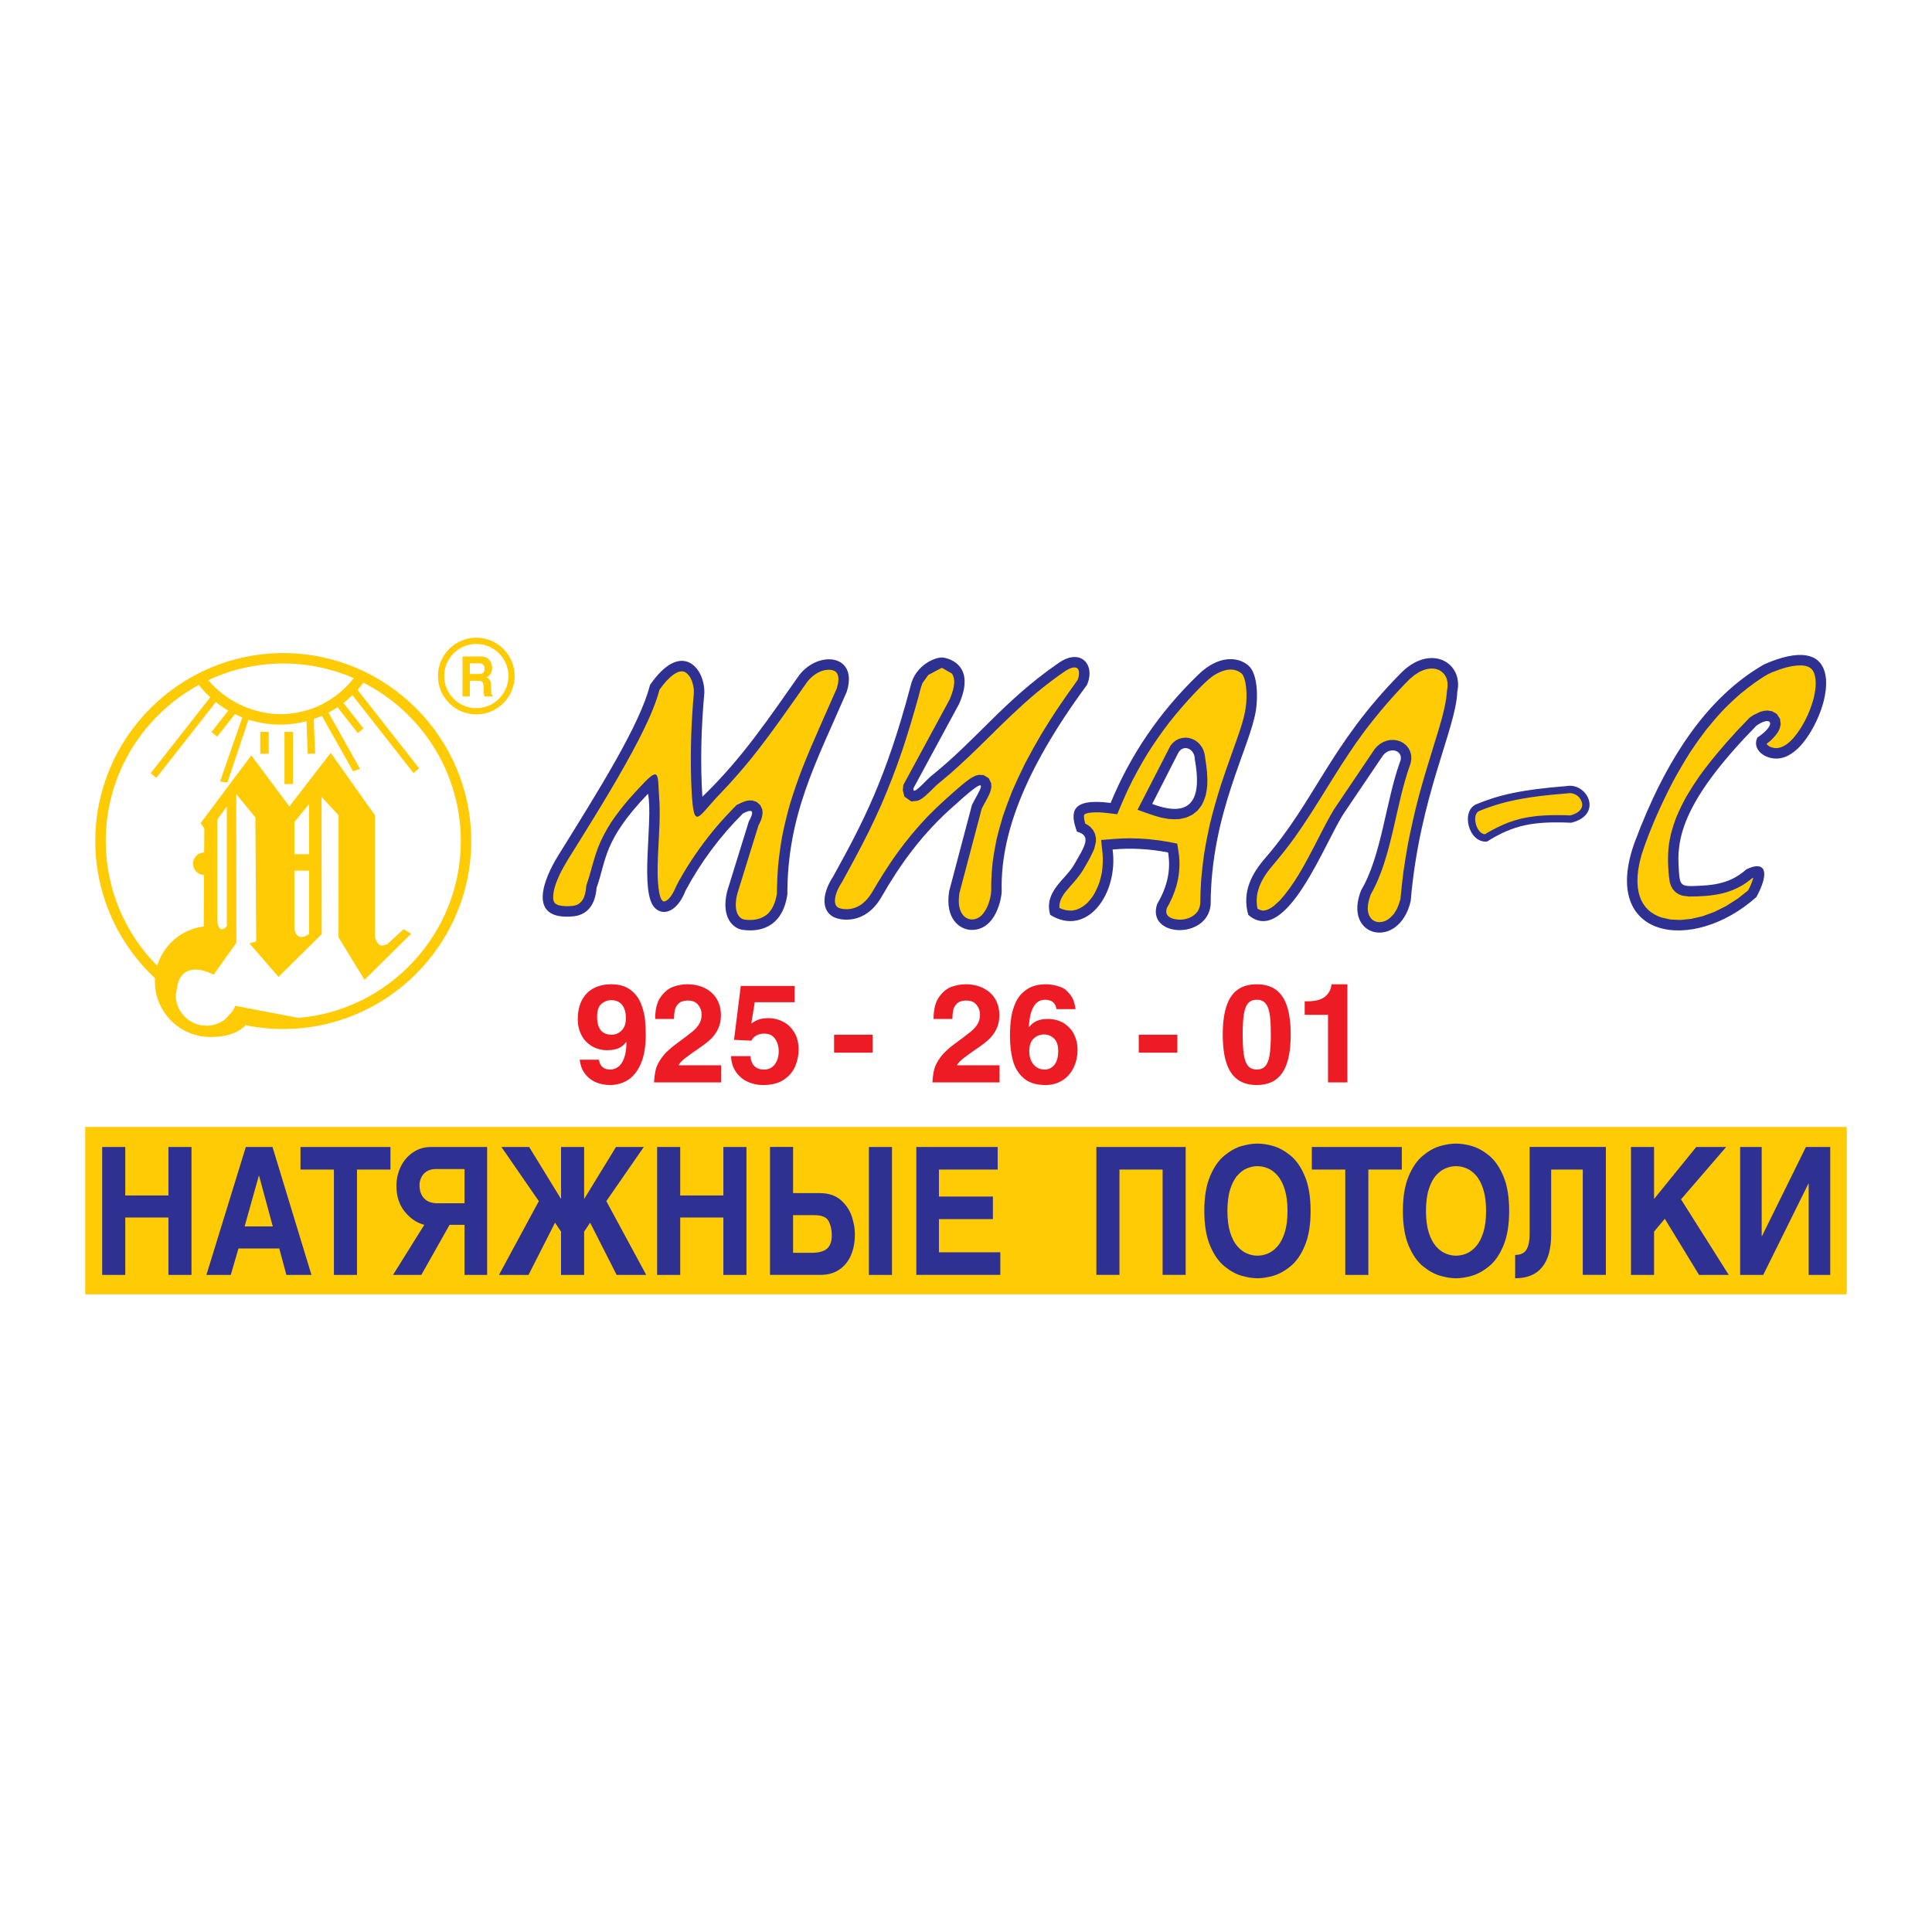
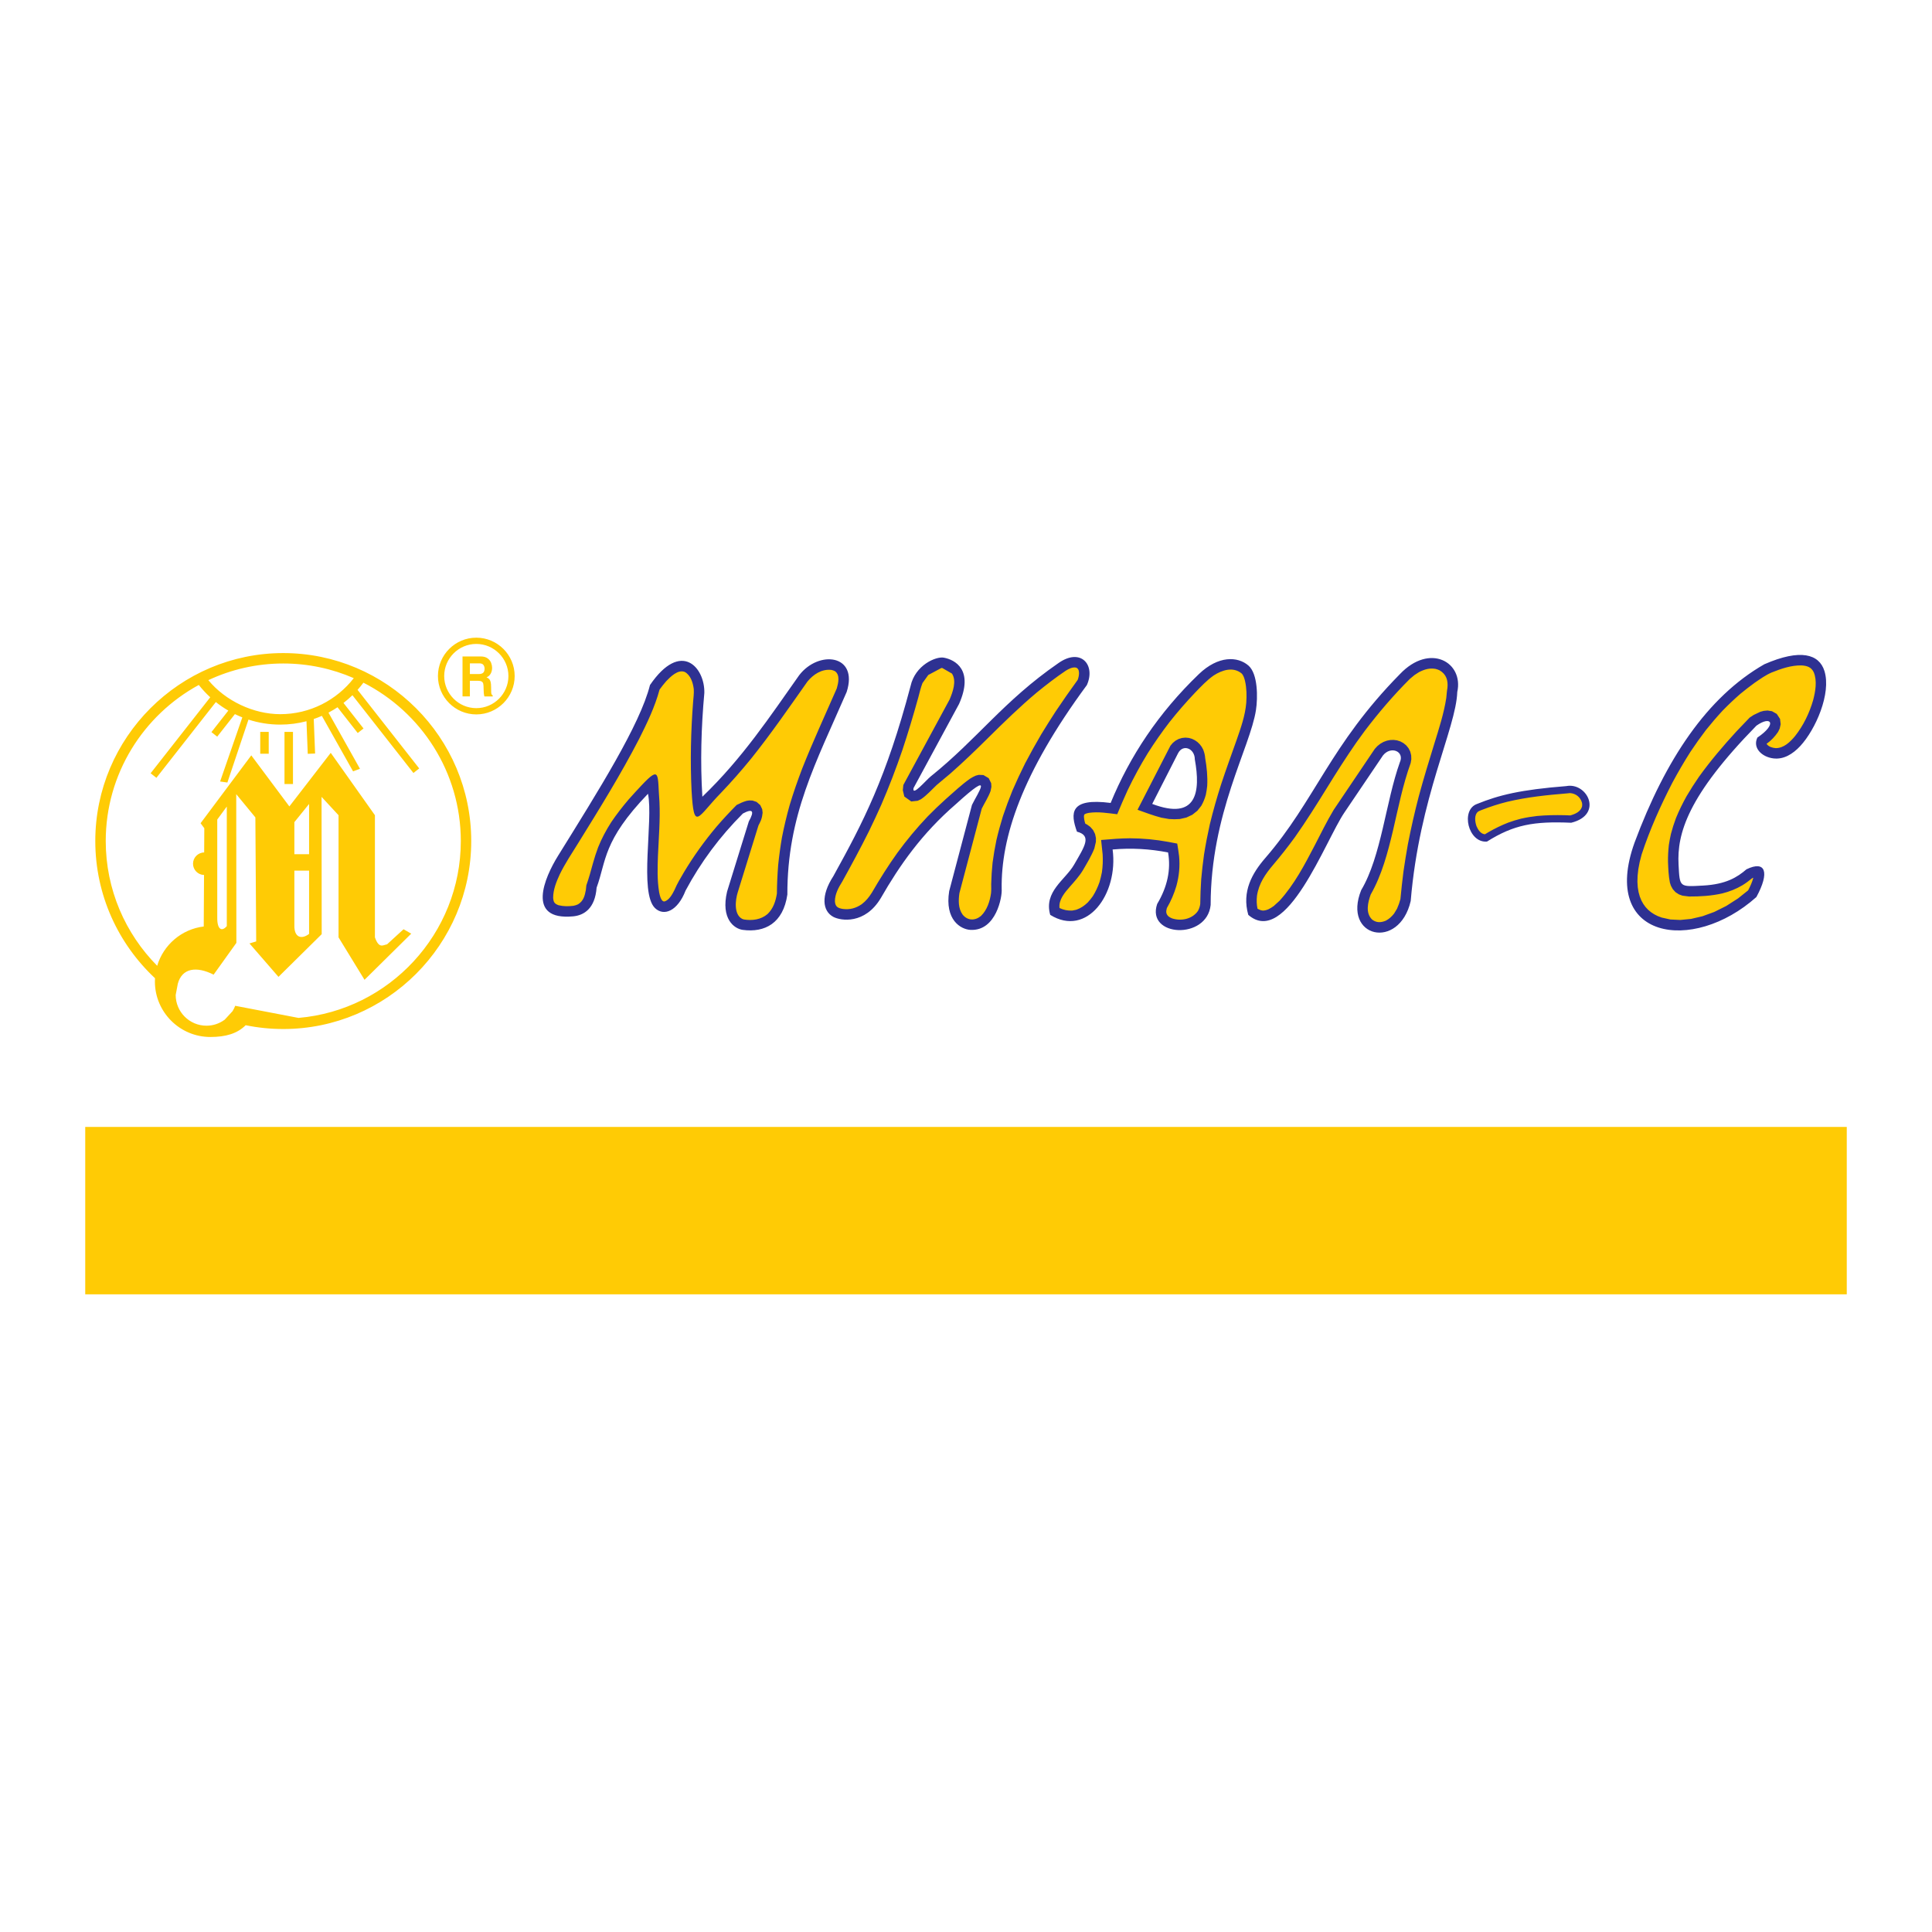
<svg xmlns="http://www.w3.org/2000/svg" version="1.0" id="Layer_1" x="0px" y="0px" width="192.756px" height="192.756px" viewBox="0 0 192.756 192.756" enable-background="new 0 0 192.756 192.756" xml:space="preserve">
  <g>
-     <polygon fill-rule="evenodd" clip-rule="evenodd" fill="#FFFFFF" points="0,0 192.756,0 192.756,192.756 0,192.756 0,0  " />
    <path fill-rule="evenodd" clip-rule="evenodd" fill="#2E3192" d="M175.334,73.588c2.01-1.35,1.385-2.239-0.098-1.186   c-6.857,7.004-7.93,10.775-7.766,13.856c0.121,2.29,0.066,2.225,2.455,2.094c2.273-0.125,3.398-0.823,4.322-1.622   c1.91-0.922,2.338,0.296,0.988,2.767c-6.375,5.699-15.629,4.216-12.154-5.435c3.08-8.276,7.229-14.518,12.943-17.787   c3.627-1.586,5.475-1.008,6,0.668c0.701,2.247-0.887,5.849-2.414,7.492c-0.754,0.809-1.662,1.358-2.684,1.23   C175.775,75.522,174.838,74.62,175.334,73.588L175.334,73.588z M156.758,82.086c-3.723-0.165-5.732,0.198-8.4,1.877   c-1.877,0.165-2.668-3.162-0.988-3.755c2.191-0.889,4.332-1.416,8.895-1.778C158.369,78.022,159.998,81.289,156.758,82.086   L156.758,82.086z M139.662,67.264c2.998-3.162,6.391-1.186,5.73,1.779c-0.127,3.661-3.781,10.471-4.645,20.85   c-1.152,4.974-6.852,3.656-4.939-1.087c2.008-3.37,2.445-8.804,3.854-12.747c0.496-1.087-0.889-1.68-1.68-0.692l-3.852,5.702   c-1.896,2.788-5.795,13.5-9.588,10.208c-0.662-2.333,0.387-4.158,1.689-5.664C131.213,79.86,132.699,74.337,139.662,67.264   L139.662,67.264z M111.006,84.754c1.844-0.165,3.688-0.066,5.533,0.296c0.297,1.713-0.066,3.425-1.088,5.139   c-1.119,3.293,4.975,3.623,5.336,0.099c-0.002-9.144,3.941-15.684,4.52-19.444c0.188-1.222,0.205-3.616-0.752-4.443   c-1.059-0.917-2.992-1.023-4.953,0.863c-4.018,3.862-6.883,8.194-8.793,12.846c-4.098-0.532-4.025,1.018-3.361,2.866   c1.521,0.401,0.752,1.487-0.287,3.293c-0.877,1.524-3.043,2.675-2.381,5.007C108.436,93.549,111.598,89.201,111.006,84.754   L111.006,84.754z M119.207,75.762c0-1.087-1.186-1.581-1.68-0.593l-2.57,5.039C119.404,81.889,119.801,79.023,119.207,75.762   L119.207,75.762z M70.075,79.49c-0.214-3.451-0.116-6.902,0.197-10.354c0.061-2.541-2.324-5.321-5.423-0.789   c-0.993,3.96-5.15,10.556-9.178,17.045c-1.336,2.153-3.232,6.478,1.515,6.032c1.062-0.1,2.178-0.757,2.338-2.863   c0.981-2.675,0.592-4.647,5.127-9.368c0.542,2.68-0.896,9.869,0.699,11.407c0.87,0.839,2.246,0.328,3.048-1.743   c1.512-2.827,3.418-5.391,5.719-7.691c0.986-0.526,1.183-0.263,0.592,0.789c-0.723,2.333-1.446,4.667-2.169,7.001   c-0.643,2.722,0.713,3.704,1.564,3.818c2.201,0.294,4.031-0.66,4.451-3.522c-0.013-7.921,2.851-13.145,5.917-20.214   c1.208-3.755-2.786-4.2-4.733-1.677C76.824,71.48,74.081,75.643,70.075,79.49L70.075,79.49z M91.143,78.628   c1.515-2.8,3.03-5.6,4.545-8.399c1.498-3.396-0.401-4.409-1.532-4.615c-0.772-0.141-2.85,0.74-3.31,2.836   c-2.417,9.137-4.723,13.58-7.708,18.973c-1.254,1.927-1.089,3.467,0,4.052c0.745,0.4,3.162,0.773,4.744-1.878   c1.86-3.237,4.066-6.416,7.51-9.388c3.9-3.55,2.178-1.128,1.581,0.099c-0.757,2.866-1.515,5.731-2.272,8.597   c-0.462,2.879,1.156,3.821,2.123,3.87c2.577,0.13,3.18-3.335,3.114-4.067c-0.082-5.138,1.992-11.528,8.498-20.356   c0.906-2.009-0.609-3.788-2.865-2.174c-5.443,3.761-8.027,7.523-12.71,11.284C92.375,77.85,90.982,79.523,91.143,78.628   L91.143,78.628z" />
    <polygon fill-rule="evenodd" clip-rule="evenodd" fill="#FFCB05" points="8.504,112.434 184.252,112.434 184.252,129.135    8.504,129.135 8.504,112.434  " />
-     <path fill-rule="evenodd" clip-rule="evenodd" fill="#2E3192" d="M12.497,121.473v5.724h-2.303v-12.763h2.303v4.838h4.306v-4.838   h2.303v12.763h-2.303v-5.724H12.497L12.497,121.473z M23.023,127.196h-2.429l3.932-12.763h2.662l3.886,12.763h-2.502l-0.71-2.634   h-4.07L23.023,127.196L23.023,127.196z M24.406,122.361h2.81l-1.365-5.045H25.82L24.406,122.361L24.406,122.361z M35.617,127.196   h-2.303v-10.508h-3.335v-2.255h8.976v2.255h-3.338V127.196L35.617,127.196z M48.602,127.196h-2.257v-4.995h-1.491l-2.815,4.995   h-2.825l3.117-4.995c-0.753-0.195-1.406-0.637-1.955-1.324c-0.551-0.684-0.825-1.54-0.825-2.568c0-0.675,0.144-1.312,0.43-1.907   c0.285-0.593,0.692-1.069,1.22-1.429c0.527-0.357,1.135-0.539,1.824-0.539h5.577V127.196L48.602,127.196z M46.345,120.051v-3.416   h-2.877c-0.363,0-0.668,0.083-0.912,0.246c-0.243,0.163-0.42,0.367-0.533,0.613c-0.113,0.249-0.169,0.495-0.169,0.743   c0,0.555,0.151,0.996,0.457,1.321c0.305,0.329,0.748,0.492,1.327,0.492H46.345L46.345,120.051z M55.975,127.196v-4.319l-0.6-0.889   l-2.644,5.208h-2.948l3.976-7.359l-3.732-5.403h2.767l3.182,5.19v-5.19h2.303v5.19l3.179-5.19h2.772l-3.738,5.403l3.981,7.359   h-2.951l-2.646-5.208l-0.597,0.889v4.319H55.975L55.975,127.196z M67.865,121.473v5.724h-2.303v-12.763h2.303v4.838h4.306v-4.838   h2.303v12.763h-2.303v-5.724H67.865L67.865,121.473z M79.126,119.038h2.644c0.902,0,1.614,0.236,2.142,0.713   c0.525,0.478,0.886,1.025,1.084,1.65c0.197,0.625,0.297,1.194,0.297,1.707c0,0.826-0.136,1.549-0.41,2.168   c-0.274,0.616-0.671,1.09-1.186,1.422c-0.518,0.332-1.127,0.498-1.83,0.498h-5.044v-12.763h2.303V119.038L79.126,119.038z    M88.994,127.196h-2.303v-12.763h2.303V127.196L88.994,127.196z M79.126,121.238v3.757h1.829c0.717,0,1.235-0.14,1.555-0.415   c0.32-0.278,0.479-0.726,0.479-1.345c0-0.521-0.103-0.986-0.308-1.39c-0.205-0.405-0.679-0.607-1.417-0.607H79.126L79.126,121.238z    M99.537,116.688h-5.858v2.69h5.383v2.254h-5.383v3.309h6.124v2.255h-8.38v-12.763h8.115V116.688L99.537,116.688z M111.688,116.688   v10.508h-2.303v-12.763h8.912v12.763h-2.303v-10.508H111.688L111.688,116.688z M125.459,114.097c0.488,0,1.016,0.083,1.582,0.245   c0.566,0.163,1.137,0.478,1.709,0.942c0.574,0.468,1.053,1.155,1.434,2.067c0.383,0.913,0.574,2.068,0.574,3.467   c0,1.393-0.191,2.547-0.574,3.46c-0.381,0.912-0.863,1.603-1.439,2.067c-0.576,0.469-1.15,0.782-1.719,0.945   c-0.57,0.163-1.094,0.242-1.566,0.242c-0.475,0-0.998-0.082-1.572-0.245c-0.57-0.163-1.146-0.48-1.723-0.948   s-1.057-1.158-1.438-2.067s-0.572-2.062-0.572-3.454c0-1.398,0.191-2.551,0.572-3.461c0.381-0.909,0.861-1.6,1.432-2.067   c0.574-0.468,1.146-0.785,1.715-0.948C124.443,114.18,124.971,114.097,125.459,114.097L125.459,114.097z M125.455,125.279   c0.346,0,0.689-0.071,1.035-0.21c0.344-0.14,0.666-0.383,0.963-0.72c0.301-0.341,0.541-0.803,0.725-1.387   c0.186-0.587,0.277-1.301,0.277-2.145c0-0.848-0.092-1.564-0.277-2.151c-0.184-0.586-0.424-1.048-0.721-1.386   c-0.299-0.341-0.621-0.581-0.967-0.721c-0.346-0.139-0.689-0.21-1.035-0.21c-0.344,0-0.689,0.071-1.035,0.214   c-0.346,0.142-0.668,0.379-0.965,0.717s-0.535,0.8-0.721,1.386c-0.184,0.587-0.275,1.304-0.275,2.151   c0,0.844,0.092,1.558,0.275,2.145c0.186,0.584,0.426,1.046,0.723,1.383c0.297,0.338,0.621,0.578,0.967,0.721   C124.77,125.208,125.111,125.279,125.455,125.279L125.455,125.279z M136.52,127.196h-2.303v-10.508h-3.336v-2.255h8.977v2.255   h-3.338V127.196L136.52,127.196z M145.268,114.097c0.49,0,1.018,0.083,1.584,0.245c0.566,0.163,1.137,0.478,1.709,0.942   c0.574,0.468,1.053,1.155,1.434,2.067c0.383,0.913,0.574,2.068,0.574,3.467c0,1.393-0.191,2.547-0.574,3.46   c-0.381,0.912-0.863,1.603-1.439,2.067c-0.576,0.469-1.15,0.782-1.719,0.945c-0.57,0.163-1.094,0.242-1.568,0.242   c-0.473,0-0.996-0.082-1.57-0.245c-0.57-0.163-1.146-0.48-1.723-0.948s-1.057-1.158-1.438-2.067s-0.572-2.062-0.572-3.454   c0-1.398,0.191-2.551,0.572-3.461c0.381-0.909,0.861-1.6,1.432-2.067c0.574-0.468,1.145-0.785,1.715-0.948   C144.254,114.18,144.781,114.097,145.268,114.097L145.268,114.097z M145.266,125.279c0.346,0,0.689-0.071,1.035-0.21   c0.344-0.14,0.666-0.383,0.963-0.72c0.301-0.341,0.541-0.803,0.725-1.387c0.186-0.587,0.277-1.301,0.277-2.145   c0-0.848-0.092-1.564-0.277-2.151c-0.184-0.586-0.424-1.048-0.723-1.386c-0.297-0.341-0.619-0.581-0.965-0.721   c-0.346-0.139-0.689-0.21-1.035-0.21c-0.344,0-0.689,0.071-1.035,0.214c-0.346,0.142-0.668,0.379-0.965,0.717   s-0.535,0.8-0.721,1.386c-0.184,0.587-0.275,1.304-0.275,2.151c0,0.844,0.092,1.558,0.275,2.145   c0.186,0.584,0.426,1.046,0.723,1.383c0.297,0.338,0.621,0.578,0.967,0.721C144.58,125.208,144.922,125.279,145.266,125.279   L145.266,125.279z M154.76,116.688v6.47c0,1.437-0.299,2.524-0.898,3.265s-1.496,1.11-2.695,1.11v-2.328   c0.553,0,0.932-0.184,1.137-0.548s0.309-0.862,0.309-1.496v-8.728h7.605v12.763h-2.303v-10.508H154.76L154.76,116.688z    M165.025,127.196h-2.303v-12.763h2.303v5.19l4.211-5.19h2.984l-4.504,5.226l4.762,7.537h-2.965l-3.416-5.6l-1.072,1.28V127.196   L165.025,127.196z M175.764,123.321h0.031l4.383-8.888h2.424v12.763h-2.15v-9.101h-0.029l-4.504,9.101h-2.303v-12.763h2.148   V123.321L175.764,123.321z" />
-     <path fill-rule="evenodd" clip-rule="evenodd" fill="#ED1C24" d="M59.574,101.439c0,1.197,0.482,1.795,1.448,1.795   c0.383,0,0.714-0.141,0.997-0.419c0.283-0.277,0.425-0.685,0.425-1.225c0-0.57-0.124-1.013-0.373-1.328   c-0.248-0.317-0.616-0.476-1.103-0.476c-0.349,0-0.668,0.122-0.958,0.363C59.718,100.394,59.574,100.823,59.574,101.439   L59.574,101.439z M57.836,105.728h1.919v0.014c0.104,0.646,0.48,0.967,1.128,0.967c0.288,0,0.554-0.089,0.795-0.269   c0.243-0.177,0.441-0.471,0.59-0.878c0.152-0.406,0.23-0.935,0.232-1.583l-0.03-0.027c-0.368,0.552-0.988,0.827-1.859,0.827   c-0.604,0-1.13-0.138-1.583-0.416c-0.451-0.275-0.795-0.65-1.03-1.117c-0.236-0.469-0.354-0.979-0.354-1.53   c0-0.771,0.143-1.422,0.425-1.951c0.285-0.528,0.678-0.919,1.181-1.176c0.503-0.258,1.08-0.387,1.73-0.387   c0.79,0,1.425,0.182,1.907,0.545c0.48,0.361,0.832,0.813,1.05,1.358c0.218,0.542,0.354,1.066,0.409,1.571   c0.053,0.504,0.081,1.025,0.081,1.559c0,1.19-0.168,2.16-0.501,2.913c-0.333,0.752-0.768,1.292-1.303,1.618   c-0.533,0.324-1.119,0.487-1.756,0.487c-0.547,0-1.041-0.102-1.484-0.306c-0.441-0.204-0.797-0.499-1.064-0.88   C58.052,106.686,57.892,106.24,57.836,105.728L57.836,105.728z M67.24,101.662h-1.875c0-0.965,0.188-1.705,0.565-2.217   c0.377-0.513,0.802-0.849,1.275-1.007c0.473-0.158,0.926-0.237,1.36-0.237c0.476,0,0.915,0.067,1.319,0.202   c0.404,0.136,0.761,0.334,1.069,0.598c0.308,0.265,0.546,0.589,0.719,0.975c0.17,0.384,0.255,0.822,0.255,1.314   c0,0.52-0.097,0.979-0.292,1.374c-0.193,0.397-0.434,0.73-0.724,1.002c-0.287,0.273-0.63,0.543-1.025,0.813   c-0.446,0.311-0.765,0.535-0.956,0.669c-0.19,0.135-0.372,0.269-0.544,0.404s-0.317,0.262-0.432,0.382   c-0.117,0.117-0.202,0.234-0.262,0.349h4.249v1.708h-6.689c0.032-0.516,0.092-0.949,0.181-1.308c0.09-0.359,0.297-0.759,0.619-1.2   c0.321-0.44,0.815-0.9,1.478-1.381c0.751-0.552,1.271-0.944,1.56-1.184c0.287-0.238,0.512-0.494,0.671-0.761   c0.159-0.269,0.239-0.581,0.239-0.938c0-0.365-0.117-0.687-0.35-0.97c-0.232-0.282-0.565-0.425-1.004-0.425   c-0.414,0-0.722,0.095-0.929,0.285c-0.204,0.188-0.335,0.414-0.391,0.671C67.274,101.042,67.244,101.334,67.24,101.662   L67.24,101.662z M75.303,99.992l-0.345,2.125c0.243-0.17,0.489-0.303,0.737-0.397c0.25-0.094,0.588-0.14,1.014-0.14   c0.469,0,0.933,0.112,1.39,0.34c0.455,0.228,0.832,0.576,1.131,1.052c0.296,0.474,0.446,1.062,0.446,1.766   c0,0.528-0.105,1.059-0.317,1.595c-0.214,0.533-0.584,0.988-1.115,1.36c-0.531,0.374-1.241,0.561-2.128,0.561   c-0.528,0-1.032-0.106-1.505-0.319c-0.476-0.214-0.867-0.538-1.174-0.975c-0.306-0.437-0.476-0.965-0.503-1.588h1.928   c0.094,0.892,0.551,1.337,1.367,1.337c0.453,0,0.811-0.172,1.071-0.515c0.26-0.344,0.391-0.783,0.391-1.318   c0-0.48-0.12-0.892-0.361-1.236c-0.239-0.343-0.597-0.515-1.073-0.515c-0.613,0-1.045,0.234-1.296,0.703l-1.726-0.083l0.673-5.377   h5.381v1.625H75.303L75.303,99.992z M87.063,103.234v1.79h-3.847v-1.79H87.063L87.063,103.234z M95.017,101.662h-1.875   c0-0.965,0.189-1.705,0.566-2.217c0.376-0.513,0.802-0.849,1.275-1.007c0.473-0.158,0.926-0.237,1.36-0.237   c0.476,0,0.915,0.067,1.319,0.202c0.405,0.136,0.76,0.334,1.069,0.598c0.307,0.265,0.547,0.589,0.719,0.975   c0.17,0.384,0.256,0.822,0.256,1.314c0,0.52-0.098,0.979-0.293,1.374c-0.193,0.397-0.434,0.73-0.723,1.002   c-0.287,0.273-0.631,0.543-1.026,0.813c-0.446,0.311-0.765,0.535-0.956,0.669c-0.191,0.135-0.373,0.269-0.545,0.404   c-0.172,0.136-0.317,0.262-0.432,0.382c-0.118,0.117-0.203,0.234-0.262,0.349h4.25v1.708h-6.69   c0.032-0.516,0.092-0.949,0.182-1.308c0.09-0.359,0.296-0.759,0.618-1.2c0.322-0.44,0.815-0.9,1.478-1.381   c0.751-0.552,1.271-0.944,1.56-1.184c0.288-0.238,0.513-0.494,0.671-0.761c0.158-0.269,0.238-0.581,0.238-0.938   c0-0.365-0.116-0.687-0.349-0.97c-0.232-0.282-0.565-0.425-1.004-0.425c-0.414,0-0.722,0.095-0.928,0.285   c-0.205,0.188-0.335,0.414-0.391,0.671C95.051,101.042,95.021,101.334,95.017,101.662L95.017,101.662z M107.314,100.681h-1.916   c-0.027-0.287-0.139-0.515-0.324-0.683c-0.188-0.167-0.457-0.252-0.809-0.252c-0.975,0-1.514,0.9-1.615,2.7l0.027,0.029   c0.395-0.542,1.006-0.813,1.836-0.813c0.639,0,1.186,0.145,1.639,0.435c0.453,0.289,0.793,0.666,1.018,1.131   c0.223,0.464,0.336,0.948,0.336,1.454c0,0.703-0.135,1.324-0.404,1.863c-0.27,0.543-0.646,0.961-1.133,1.26   c-0.484,0.299-1.039,0.448-1.662,0.448c-0.926,0-1.652-0.228-2.176-0.683c-0.525-0.457-0.885-1.046-1.078-1.768   c-0.193-0.724-0.289-1.546-0.289-2.472c0-0.594,0.037-1.17,0.111-1.727c0.074-0.556,0.23-1.096,0.473-1.615   c0.24-0.521,0.613-0.949,1.111-1.284c0.502-0.336,1.15-0.504,1.945-0.504c0.162,0,0.373,0.021,0.631,0.064   c0.258,0.042,0.516,0.11,0.768,0.207c0.254,0.095,0.453,0.216,0.6,0.36c0.283,0.276,0.482,0.531,0.602,0.762   C107.125,99.824,107.229,100.187,107.314,100.681L107.314,100.681z M105.578,104.848c0-0.565-0.143-0.979-0.428-1.244   c-0.287-0.264-0.611-0.397-0.979-0.397c-0.41,0-0.758,0.138-1.047,0.414c-0.289,0.275-0.434,0.698-0.434,1.267   c0,0.354,0.064,0.666,0.191,0.944c0.127,0.275,0.305,0.489,0.539,0.646c0.232,0.154,0.502,0.231,0.805,0.231   c0.387,0,0.707-0.153,0.965-0.464C105.449,105.935,105.578,105.468,105.578,104.848L105.578,104.848z M117.461,103.234v1.79h-3.848   v-1.79H117.461L117.461,103.234z M121.994,103.221c0-1.138,0.121-2.08,0.367-2.824c0.244-0.745,0.615-1.296,1.119-1.657   c0.502-0.358,1.135-0.538,1.906-0.538c0.768,0,1.4,0.18,1.902,0.538c0.502,0.361,0.875,0.912,1.119,1.657   c0.246,0.744,0.367,1.687,0.367,2.824c0,1.714-0.275,2.982-0.83,3.803c-0.553,0.82-1.406,1.229-2.559,1.229   c-0.771,0-1.404-0.182-1.906-0.545c-0.504-0.36-0.875-0.915-1.119-1.661C122.115,105.3,121.994,104.357,121.994,103.221   L121.994,103.221z M123.98,103.221c0,0.636,0.021,1.176,0.066,1.615c0.045,0.441,0.121,0.8,0.227,1.075   c0.107,0.278,0.25,0.48,0.428,0.606c0.18,0.127,0.406,0.19,0.686,0.19c0.361,0,0.646-0.114,0.852-0.342   c0.205-0.229,0.348-0.596,0.43-1.099c0.08-0.503,0.121-1.186,0.121-2.047c0-0.671-0.02-1.219-0.064-1.639   c-0.041-0.423-0.117-0.772-0.219-1.046c-0.107-0.273-0.25-0.474-0.432-0.6c-0.178-0.126-0.408-0.19-0.688-0.19   c-0.371,0-0.656,0.112-0.857,0.34c-0.203,0.228-0.346,0.591-0.428,1.089C124.021,101.674,123.98,102.356,123.98,103.221   L123.98,103.221z M130.17,101.249v-1.35h0.275c0.84,0,1.441-0.17,1.809-0.508c0.365-0.34,0.562-0.735,0.586-1.19h1.586v9.79h-1.928   v-6.742H130.17L130.17,101.249z" />
    <path fill-rule="evenodd" clip-rule="evenodd" fill="#FFCB05" d="M166.418,85.995c0.027,0.69,0.051,1.376,0.186,2.057l0.107,0.326   l0.184,0.335l0.275,0.302l0.34,0.22l0.35,0.126l0.652,0.083c1.105,0.007,2.242-0.062,3.324-0.309   c0.715-0.18,1.361-0.433,1.996-0.807c0.348-0.214,0.668-0.449,0.98-0.71l0.115-0.048c-0.107,0.434-0.307,0.869-0.518,1.263   l-1.008,0.804l-1.176,0.754l-1.189,0.592l-1.176,0.429l-1.141,0.267l-1.076,0.106l-0.986-0.047l-0.871-0.193l-0.389-0.147   l-0.354-0.179l-0.322-0.21l-0.287-0.24l-0.256-0.273l-0.223-0.308l-0.193-0.348l-0.158-0.391l-0.123-0.439l-0.08-0.491   l-0.035-0.545l0.018-0.601l0.072-0.656l0.135-0.712l0.199-0.767c0.811-2.469,1.883-4.861,3.074-7.168   c0.562-1.043,1.15-2.054,1.787-3.054c0.496-0.746,1.008-1.467,1.551-2.18c0.535-0.668,1.082-1.307,1.664-1.936   c0.574-0.588,1.158-1.143,1.779-1.683c0.461-0.379,0.928-0.74,1.412-1.092c0.541-0.368,1.096-0.772,1.699-1.029   c0.949-0.38,1.957-0.731,2.994-0.708c0.551,0.041,0.955,0.166,1.209,0.683c0.355,0.862,0.166,1.916-0.061,2.784   c-0.377,1.3-0.971,2.529-1.811,3.593c-0.49,0.583-1.113,1.197-1.926,1.194c-0.322-0.028-0.684-0.128-0.889-0.398l-0.018-0.035   c0.463-0.33,0.826-0.717,1.146-1.185l0.164-0.342l0.094-0.424l-0.062-0.53l-0.326-0.499l-0.477-0.271l-0.443-0.07l-0.379,0.035   l-0.342,0.092l-0.662,0.315l-0.402,0.264l-1.314,1.374c-1.334,1.454-2.59,2.929-3.742,4.53c-0.438,0.635-0.848,1.272-1.238,1.936   c-0.396,0.714-0.746,1.422-1.055,2.177c-0.197,0.525-0.363,1.04-0.504,1.581c-0.082,0.369-0.152,0.732-0.209,1.104   C166.439,84.87,166.41,85.419,166.418,85.995L166.418,85.995z M156.098,81.333c-0.92-0.02-1.826-0.008-2.742,0.078   c-0.545,0.061-1.072,0.147-1.605,0.269c-0.432,0.109-0.848,0.237-1.268,0.389c-0.699,0.271-1.35,0.593-2,0.967l-0.332,0.2   c-0.422-0.036-0.688-0.452-0.838-0.803c-0.156-0.443-0.258-1.147,0.174-1.472c0.111-0.064,0.236-0.108,0.357-0.156   c0.824-0.322,1.652-0.589,2.51-0.805c1.969-0.471,3.979-0.679,5.99-0.844l0.297-0.03c0.59,0.038,1.055,0.416,1.201,0.99   c0.02,0.129,0.021,0.229-0.002,0.357c-0.154,0.521-0.688,0.746-1.17,0.881L156.098,81.333L156.098,81.333z M141.129,67.346   l0.451-0.29c0.549-0.277,1.035-0.425,1.65-0.32c0.141,0.037,0.262,0.079,0.395,0.141c0.672,0.389,0.861,0.999,0.787,1.746   c-0.062,0.335-0.078,0.667-0.115,1.006c-0.24,1.558-0.732,3.071-1.197,4.575c-0.539,1.736-1.066,3.472-1.543,5.228   c-0.416,1.594-0.779,3.187-1.094,4.806c-0.16,0.895-0.305,1.789-0.436,2.689c-0.117,0.926-0.221,1.85-0.307,2.781   c-0.092,0.338-0.195,0.636-0.34,0.957l-0.297,0.49c-0.25,0.308-0.471,0.514-0.82,0.703c-0.49,0.2-0.924,0.221-1.361-0.107   c-0.691-0.662-0.432-1.714-0.145-2.506c1.121-1.965,1.693-4.173,2.217-6.357c0.529-2.269,0.977-4.565,1.77-6.76l0.064-0.381   l-0.014-0.387l-0.094-0.374l-0.172-0.338l-0.232-0.286l-0.279-0.226l-0.307-0.165l-0.328-0.104l-0.338-0.046l-0.342,0.012   l-0.342,0.067l-0.33,0.124l-0.314,0.179l-0.291,0.231l-0.262,0.283l-4.102,6.084c-0.684,1.146-1.273,2.346-1.885,3.532   c-1.008,1.932-2.041,3.919-3.52,5.54l-0.572,0.52c-0.355,0.25-0.639,0.435-1.082,0.459c-0.219-0.028-0.342-0.081-0.539-0.185   c-0.094-0.431-0.102-0.865-0.053-1.301c0.18-1.209,0.836-2.168,1.613-3.079c0.76-0.896,1.475-1.806,2.166-2.754   c1.137-1.608,2.174-3.267,3.209-4.94c0.941-1.523,1.896-3.028,2.916-4.499l0.844-1.166c1.391-1.832,2.871-3.563,4.498-5.188   L141.129,67.346L141.129,67.346z M112.734,83.636c1.289,0.005,2.555,0.125,3.822,0.358l0.896,0.171   c0.066,0.42,0.141,0.839,0.188,1.263c0.092,1.018,0,1.972-0.27,2.958c-0.229,0.776-0.545,1.513-0.953,2.213   c-0.098,0.346-0.098,0.588,0.172,0.838c0.111,0.08,0.211,0.132,0.336,0.187c0.918,0.305,2.023,0.08,2.596-0.741   c0.125-0.233,0.186-0.422,0.227-0.683c0.01-0.836,0.045-1.662,0.098-2.495c0.074-0.818,0.166-1.625,0.279-2.438   c0.162-1.017,0.354-2.014,0.578-3.019c0.33-1.359,0.709-2.69,1.137-4.023c0.486-1.471,1.016-2.925,1.535-4.387   c0.418-1.207,0.859-2.437,0.965-3.72c0.051-0.727,0.039-1.46-0.123-2.174c-0.064-0.254-0.152-0.574-0.35-0.761   c-0.848-0.692-1.947-0.327-2.771,0.204c-0.689,0.48-1.262,1.102-1.844,1.699c-0.906,0.953-1.758,1.932-2.572,2.962   c-0.775,1.008-1.494,2.037-2.174,3.112c-0.732,1.192-1.391,2.404-1.994,3.665c-0.369,0.797-0.707,1.601-1.047,2.411   c-0.926-0.109-1.887-0.275-2.82-0.137c-0.104,0.022-0.432,0.077-0.479,0.202c-0.064,0.257,0.039,0.635,0.115,0.878l0.166,0.08   l0.332,0.239l0.283,0.322l0.193,0.388l0.086,0.403l-0.004,0.38l-0.154,0.66c-0.299,0.758-0.719,1.442-1.127,2.147   c-0.369,0.614-0.836,1.125-1.307,1.66c-0.508,0.581-1.141,1.301-1.043,2.135c0.426,0.197,0.803,0.274,1.27,0.254l0.4-0.079   c0.467-0.165,0.785-0.386,1.143-0.723c0.189-0.206,0.352-0.408,0.514-0.636c0.283-0.455,0.484-0.891,0.664-1.396   c0.098-0.33,0.174-0.648,0.24-0.985c0.086-0.606,0.107-1.164,0.074-1.775l-0.154-1.449   C110.824,83.725,111.766,83.64,112.734,83.636L112.734,83.636z M120.242,75.638c0.16,0.928,0.252,1.828,0.201,2.77   c-0.031,0.303-0.074,0.588-0.137,0.885c-0.113,0.409-0.246,0.738-0.455,1.106l-0.387,0.487l-0.5,0.399l-0.594,0.28l-0.658,0.15   c-0.369,0.03-0.699,0.028-1.07,0l-0.773-0.135c-0.812-0.211-1.586-0.506-2.377-0.788l3.285-6.396l0.229-0.272l0.275-0.226   l0.312-0.169l0.336-0.103l0.342-0.034l0.334,0.03l0.316,0.089l0.289,0.139l0.26,0.182l0.227,0.22l0.193,0.254l0.154,0.283   C120.154,75.082,120.221,75.325,120.242,75.638L120.242,75.638z M90.125,78.32l4.623-8.542c0.305-0.726,0.717-1.835,0.228-2.575   l-0.969-0.558l-0.083,0l-1.31,0.699l-0.577,0.807c-0.18,0.458-0.286,0.94-0.413,1.414c-0.491,1.774-1.016,3.531-1.596,5.277   c-0.634,1.852-1.327,3.662-2.105,5.459c-0.394,0.884-0.802,1.76-1.227,2.631c-0.844,1.696-1.744,3.36-2.661,5.019   c-0.371,0.587-0.735,1.253-0.735,1.968c0.032,0.554,0.301,0.69,0.814,0.771c0.691,0.083,1.281-0.082,1.854-0.472   c0.434-0.331,0.732-0.701,1.02-1.161c0.792-1.367,1.628-2.693,2.547-3.978c0.932-1.275,1.925-2.471,3.014-3.616   c0.593-0.606,1.2-1.188,1.831-1.756c0.789-0.69,1.548-1.417,2.408-2.021c0.188-0.12,0.362-0.214,0.569-0.303l0.295-0.075   l0.464,0.019l0.527,0.312l0.246,0.501l0.023,0.366l-0.084,0.418c-0.223,0.62-0.588,1.166-0.879,1.752   c-0.742,2.811-1.485,5.623-2.229,8.434c-0.102,0.723-0.126,1.532,0.326,2.149c0.494,0.599,1.217,0.625,1.821,0.13   c0.611-0.583,0.898-1.473,1.011-2.291c0.031-0.297,0.016-0.59,0.014-0.889c0.018-0.716,0.062-1.417,0.137-2.129   c0.1-0.763,0.227-1.506,0.383-2.258c0.189-0.812,0.406-1.602,0.652-2.397c0.289-0.864,0.604-1.706,0.947-2.549   c0.396-0.919,0.816-1.816,1.264-2.713c0.512-0.98,1.047-1.938,1.607-2.893c0.471-0.773,0.951-1.536,1.445-2.296   c0.711-1.061,1.439-2.104,2.191-3.138c0.131-0.317,0.293-1.103-0.182-1.233c-0.354-0.06-0.711,0.137-1.002,0.311   c-1.004,0.677-1.959,1.416-2.896,2.18c-1.699,1.426-3.273,2.961-4.848,4.522c-1.236,1.223-2.479,2.425-3.785,3.573   c-0.446,0.383-0.908,0.749-1.352,1.132c-0.52,0.488-0.973,1.019-1.57,1.42l-0.327,0.153l-0.642,0.069l-0.689-0.492l-0.151-0.629   L90.125,78.32L90.125,78.32z M68.999,78.896c-0.143-2.962-0.074-5.914,0.153-8.871c0.034-0.423,0.094-0.844,0.066-1.27   c-0.076-0.623-0.306-1.402-0.905-1.717c-0.683-0.266-1.424,0.489-1.844,0.924c-0.235,0.271-0.455,0.545-0.664,0.837   c-0.462,1.714-1.245,3.347-2.041,4.928c-1.843,3.565-3.962,6.978-6.075,10.388c-0.636,1.025-1.31,2.031-1.841,3.118   c-0.337,0.734-0.661,1.523-0.66,2.344c0.037,0.433,0.127,0.585,0.539,0.737c0.492,0.123,0.99,0.12,1.49,0.057   c0.167-0.034,0.302-0.075,0.455-0.148c0.533-0.321,0.675-0.848,0.779-1.43c0.017-0.155,0.033-0.309,0.05-0.464   c0.26-0.731,0.457-1.466,0.662-2.212c0.151-0.539,0.318-1.063,0.514-1.586c0.358-0.889,0.79-1.693,1.304-2.5   c0.536-0.794,1.112-1.531,1.731-2.26c0.423-0.479,0.857-0.949,1.294-1.414c1.93-2.054,1.573-1.053,1.788,1.636   c0.085,1.788-0.072,3.587-0.149,5.375c-0.043,1.212-0.084,2.44,0.117,3.642c0.049,0.226,0.174,0.966,0.533,0.928   c0.474-0.125,0.8-0.751,1-1.147c0.262-0.619,0.604-1.193,0.945-1.771c0.961-1.6,2.034-3.096,3.234-4.523   c0.647-0.756,1.32-1.476,2.021-2.183c0.336-0.17,0.63-0.311,0.993-0.414c0.088-0.014,0.175-0.026,0.263-0.04   c0.11,0.004,0.22,0.008,0.33,0.012c0.134,0.045,0.269,0.09,0.403,0.135c0.122,0.106,0.245,0.212,0.367,0.318   c0.065,0.136,0.129,0.273,0.194,0.41c0.014,0.119,0.028,0.238,0.042,0.357c-0.026,0.271-0.069,0.474-0.159,0.73   c-0.079,0.184-0.162,0.361-0.257,0.538c-0.69,2.228-1.38,4.457-2.071,6.685c-0.23,0.741-0.409,2.182,0.447,2.633   c0.055,0.025,0.108,0.045,0.168,0.059c0.835,0.133,1.706,0.022,2.363-0.541c0.572-0.549,0.807-1.269,0.933-2.035   c0.01-0.958,0.053-1.902,0.128-2.856c0.095-0.924,0.219-1.831,0.376-2.747c0.213-1.089,0.466-2.151,0.766-3.219   c0.374-1.245,0.795-2.457,1.26-3.672c1.065-2.696,2.287-5.325,3.445-7.983c0.149-0.519,0.353-1.346-0.183-1.719   c-0.127-0.069-0.238-0.102-0.379-0.129c-0.953-0.098-1.778,0.453-2.361,1.158c-1.836,2.603-3.638,5.223-5.632,7.708   c-0.964,1.183-1.962,2.32-3.017,3.422C69.591,81.496,69.24,83.05,68.999,78.896L68.999,78.896z M46.146,69.483v-3.988h1.819   c0.29,0,0.52,0.065,0.689,0.193c0.169,0.129,0.285,0.28,0.349,0.452c0.063,0.173,0.095,0.334,0.095,0.483   c0,0.223-0.049,0.421-0.147,0.594c-0.099,0.172-0.235,0.291-0.409,0.355c0.113,0.055,0.199,0.112,0.262,0.174   c0.063,0.062,0.11,0.156,0.144,0.283c0.033,0.127,0.05,0.312,0.05,0.553c0,0.227,0.002,0.386,0.007,0.479   c0.005,0.093,0.018,0.164,0.04,0.211c0.021,0.048,0.059,0.083,0.113,0.105v0.105h-0.832c-0.053-0.199-0.079-0.467-0.079-0.806   c0-0.205-0.011-0.358-0.034-0.458c-0.022-0.101-0.075-0.175-0.158-0.224c-0.082-0.049-0.215-0.074-0.396-0.074h-0.778v1.561H46.146   L46.146,69.483z M46.882,67.25h0.883c0.199,0,0.346-0.042,0.439-0.127c0.094-0.085,0.142-0.224,0.142-0.417   c0-0.139-0.039-0.26-0.115-0.365c-0.077-0.104-0.214-0.158-0.412-0.158h-0.938V67.25L46.882,67.25z M47.521,63.621   c2.108,0,3.828,1.72,3.828,3.828s-1.72,3.828-3.828,3.828s-3.828-1.719-3.828-3.828S45.413,63.621,47.521,63.621L47.521,63.621z    M47.521,64.245c1.765,0,3.204,1.439,3.204,3.204c0,1.764-1.439,3.203-3.204,3.203c-1.764,0-3.203-1.439-3.203-3.203   C44.318,65.684,45.757,64.245,47.521,64.245L47.521,64.245z M22.627,92.397c-0.484,0.576-0.969,0.375-0.951-0.864v-9.766   l0.951-1.296V92.397L22.627,92.397z M28.263,66.197c2.497,0,4.875,0.522,7.034,1.462c-1.705,2.185-4.361,3.594-7.336,3.594   c-2.661,0-5.462-1.319-7.175-3.394C23.059,66.794,25.593,66.197,28.263,66.197L28.263,66.197z M22.423,101.729l0.779-0.846   c0.104-0.169,0.194-0.348,0.265-0.535l6.314,1.209c9.049-0.775,16.194-8.403,16.194-17.647c0-6.882-3.959-12.868-9.716-15.798   c-0.184,0.247-0.379,0.486-0.584,0.715l6.15,7.84l-0.577,0.453l-6.086-7.758c-0.282,0.274-0.58,0.532-0.891,0.772l1.998,2.546   l-0.577,0.454l-2.017-2.571c-0.291,0.194-0.591,0.373-0.902,0.537l3.141,5.601l-0.687,0.258l-3.115-5.538   c-0.264,0.117-0.534,0.222-0.809,0.316l0.135,3.443l-0.733,0.029l-0.127-3.252c-0.836,0.22-1.714,0.337-2.618,0.337   c-1.105,0-2.17-0.175-3.169-0.499l-2.104,6.278l-0.727-0.103l2.218-6.396c-0.252-0.1-0.5-0.209-0.741-0.327l-1.765,2.249   l-0.577-0.453l1.685-2.147c-0.436-0.253-0.852-0.538-1.245-0.851l-5.93,7.558l-0.289-0.227l-0.288-0.227l5.948-7.582   c-0.413-0.378-0.794-0.79-1.141-1.229c-5.523,3.004-9.285,8.863-9.285,15.572c0,4.844,1.962,9.245,5.133,12.448   c0.619-2.083,2.435-3.658,4.644-3.922l0.03-5.139c-0.607-0.013-1.099-0.513-1.099-1.123c0-0.615,0.499-1.118,1.112-1.124   l0.014-2.417l-0.371-0.5l5.058-6.77l3.8,5.094l4.128-5.345l4.408,6.223v12.186c0.403,1.153,0.807,0.77,1.211,0.694l1.646-1.504   l0.764,0.441l-4.659,4.604l-2.593-4.235V81.335l-1.694-1.831l0.014,13.699l-4.312,4.258l-2.893-3.334l0.67-0.201l-0.083-12.375   l-1.908-2.317l0.013,14.837l-2.269,3.17c-1.724-0.869-3.15-0.653-3.572,0.902l-0.213,1.128c0.002,1.688,1.379,3.063,3.068,3.063   C21.28,102.336,21.913,102.11,22.423,101.729L22.423,101.729z M24.511,102.286c-0.852,0.841-1.988,1.174-3.526,1.174   c-3.047,0-5.531-2.484-5.531-5.531c0-0.111,0.003-0.222,0.01-0.332c-3.662-3.426-5.957-8.296-5.957-13.686   c0-10.33,8.425-18.754,18.754-18.754s18.754,8.425,18.754,18.754c0,10.329-8.425,18.754-18.754,18.754   C26.979,102.665,25.724,102.535,24.511,102.286L24.511,102.286z M25.964,73.021h0.847v2.178h-0.847V73.021L25.964,73.021z    M28.384,73.021h0.847v5.203h-0.847V73.021L28.384,73.021z M30.838,80.211l-1.469,1.815v3.198h1.469V80.211L30.838,80.211z    M30.838,93.175c-0.749,0.576-1.499,0.375-1.469-0.864v-5.445h1.469V93.175L30.838,93.175z" />
  </g>
</svg>